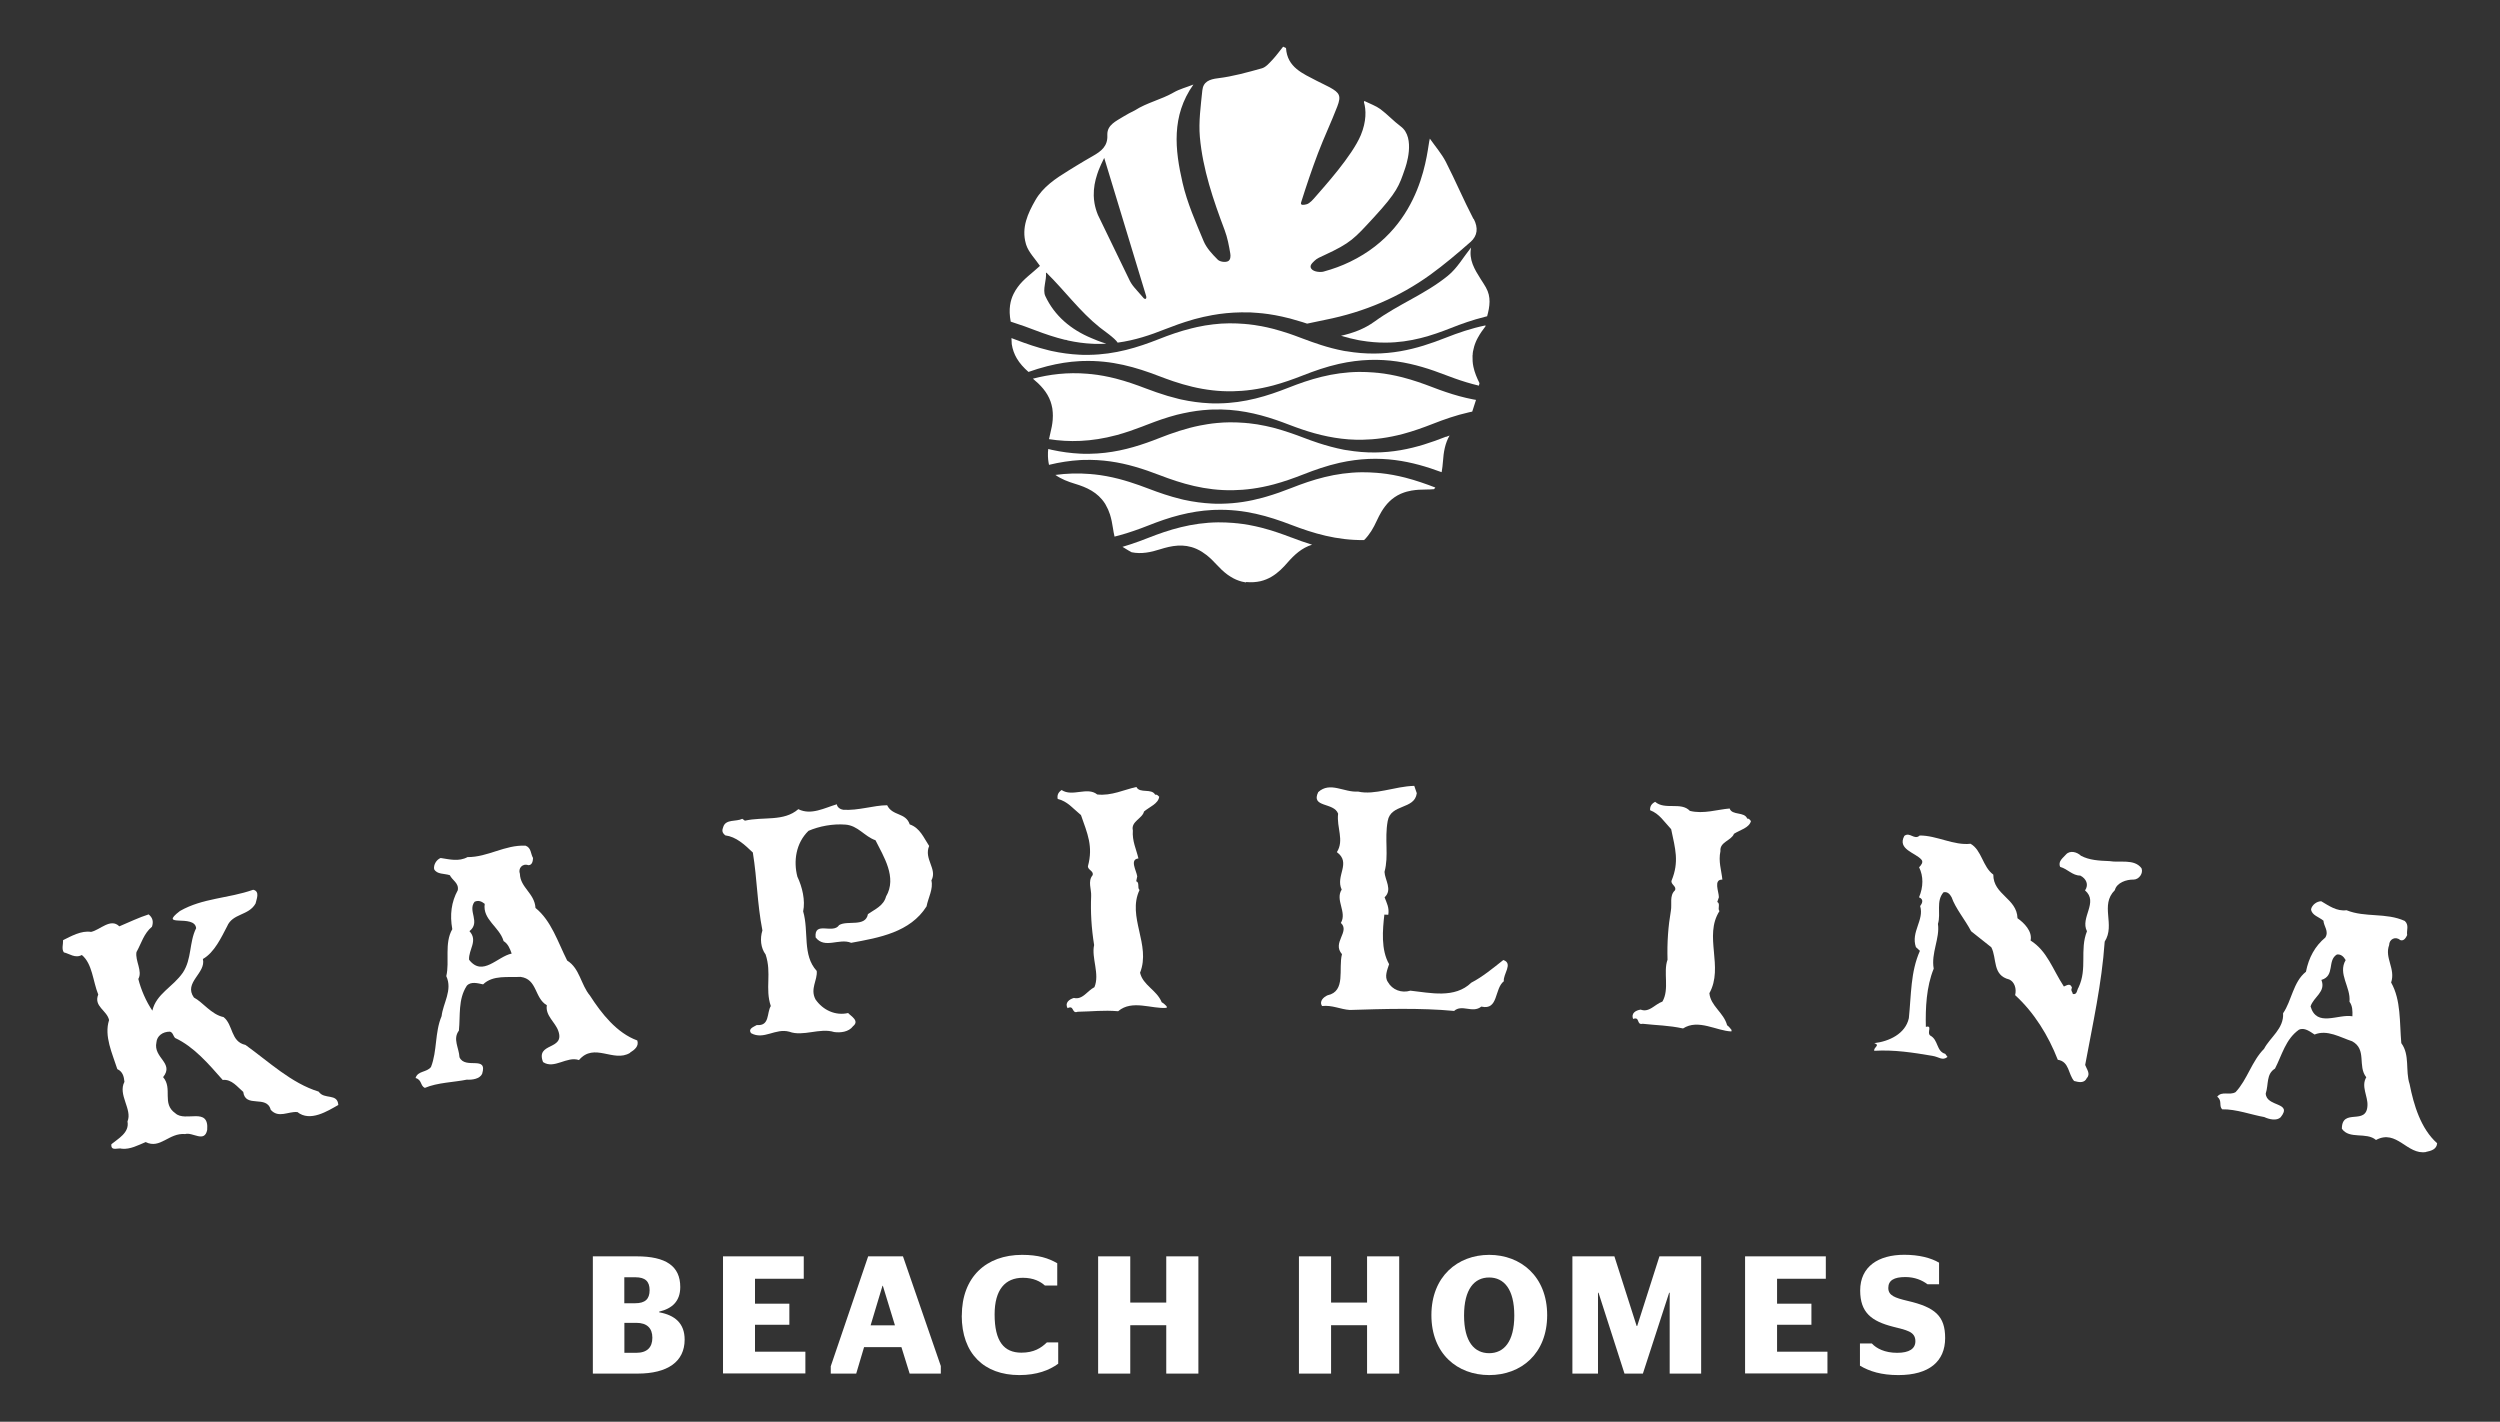
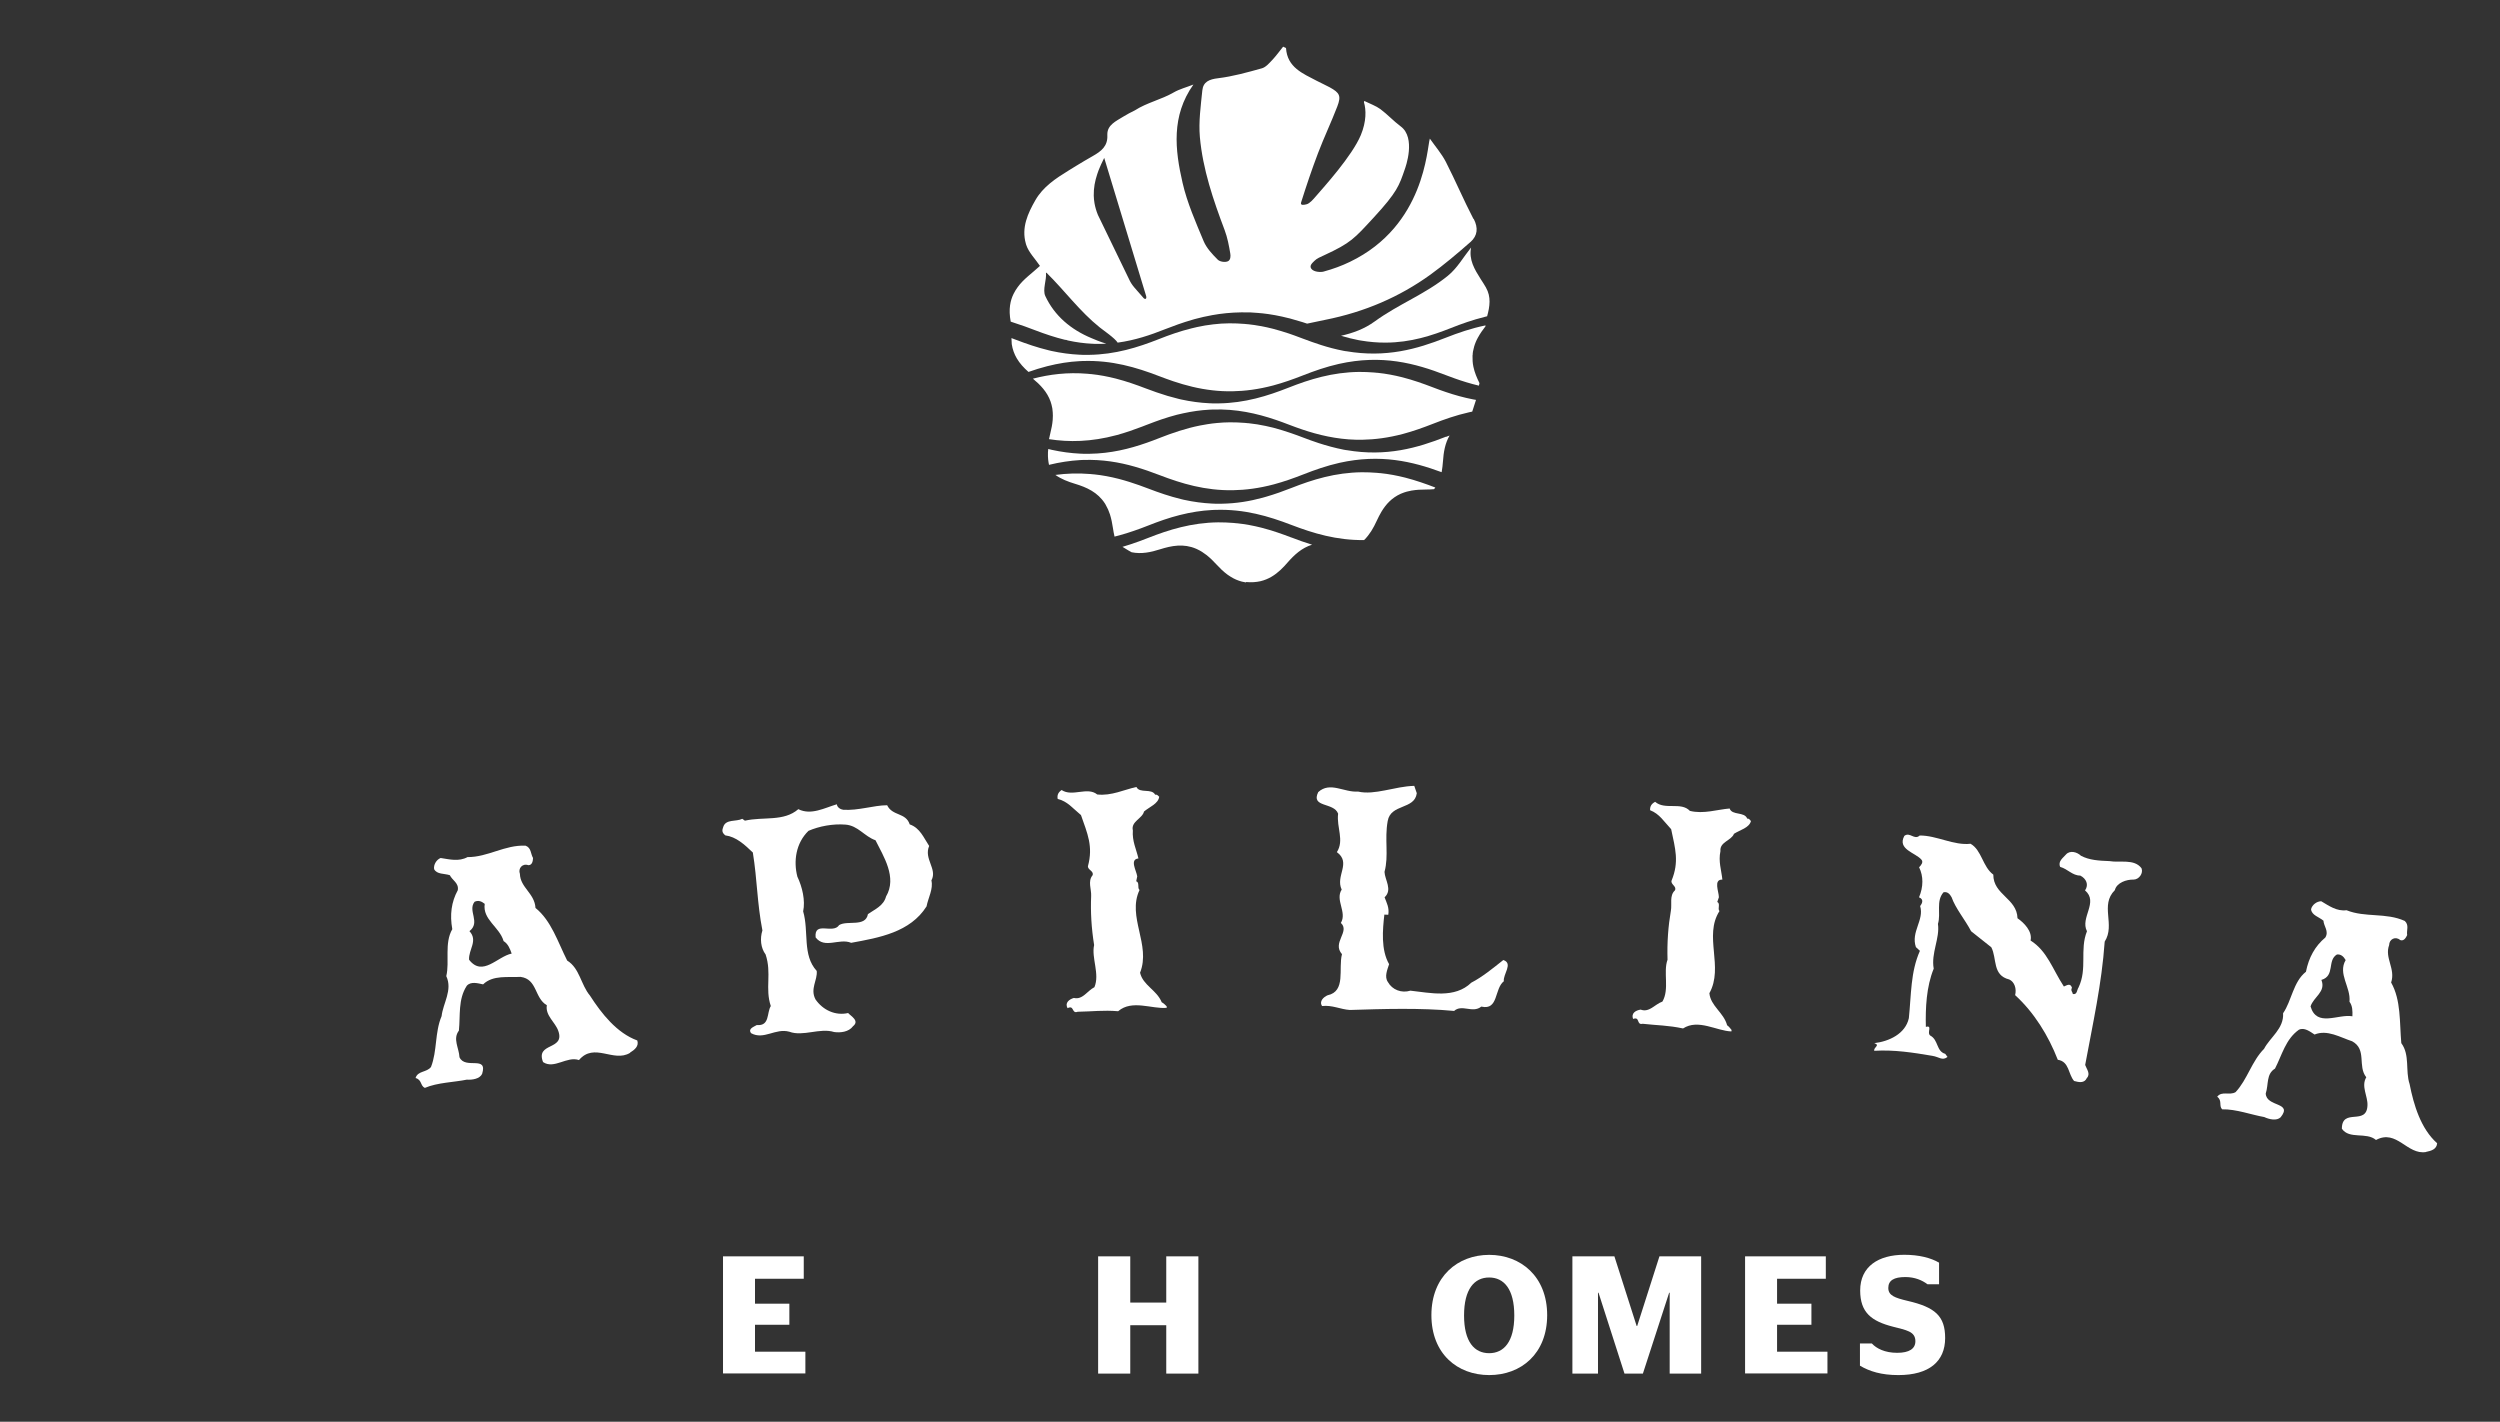
<svg xmlns="http://www.w3.org/2000/svg" viewBox="0 0 336.89 191.59">
  <rect x="0" y="0" width="336.89" height="191.59" fill="#333333" stroke="none" />
  <g fill="#fff">
    <path d="m200.25 38.76c-.22-.39-.47-.77-.71-1.14-.84-1.33-1.63-2.63-1.3-4.27-1.06 1.32-1.86 2.78-3.13 3.81-3.09 2.51-6.6 3.79-9.85 6.15-1.42 1.03-2.94 1.57-4.55 1.94.82.25 1.58.43 2.33.58l.34.06c1.13.19 2.26.29 3.35.28 3.38-.01 6.22-.95 8.78-1.96 1.38-.55 2.92-1.1 4.61-1.52.09-.02.19-.05.28-.07.36-1.32.56-2.61-.16-3.87z" />
    <path d="m198.55 29.49c-1.32-2.54-2.42-5.15-3.72-7.69-.56-1.08-1.41-2.07-2.15-3.12-.4 1.25-.64 11.72-10.76 16.6-1.12.54-2.25.96-3.57 1.32-.36.1-1.29.07-1.63-.37-.33-.44.14-.8.4-1.07.31-.33.87-.56 1.31-.76 3.63-1.68 4.05-2.23 6.69-5.09 3.16-3.43 3.43-4.3 4.19-6.52.09-.25 1.53-4.22-.56-5.76-.97-.72-1.77-1.61-2.74-2.33-.59-.43-1.35-.7-2.17-1.1 0 .06-.02.12-.04.18.3.99.35 2.57-.42 4.42-1.18 2.83-5 7.02-6.04 8.23-.38.44-.84.99-1.28 1.1-.29.07-.87.21-.73-.25.7-2.23 1.45-4.45 2.28-6.64.8-2.11 1.78-4.16 2.59-6.27.56-1.45.34-1.86-1.02-2.61-.57-.31-1.17-.57-1.74-.87-1.88-.99-3.97-1.8-4.14-4.4 0-.04-.13-.07-.39-.2-.47.58-.94 1.24-1.48 1.81-.41.43-.87.97-1.4 1.11-1.94.54-3.9 1.09-5.88 1.33-1.2.14-2.01.48-2.13 1.65-.21 2.08-.51 4.21-.33 6.27.39 4.35 1.8 8.47 3.34 12.55.38 1.01.58 2.09.76 3.16.06.34.05.87-.33 1.04s-1.08.06-1.36-.22c-.74-.74-1.51-1.56-1.9-2.49-1.07-2.57-2.22-5.16-2.84-7.86-1.03-4.47-1.54-9.02 1.46-13.25-.96.38-1.87.61-2.65 1.06-1.67.97-3.61 1.37-5.24 2.42-.54.26-1.06.54-1.57.85-.96.6-2.15 1.11-2.14 2.39v.1c.08 1.49-.84 2.18-1.95 2.81-.75.43-1.49.86-2.22 1.31-.34.21-.69.42-1.04.64-1.76 1.08-3.47 2.22-4.49 4.01-1.01 1.76-1.9 3.69-1.28 5.85.02.06.03.11.05.17.33 1.01 1.22 1.89 1.85 2.83-1.03.96-2.22 1.77-3 2.86-.18.24-.38.55-.56.92-.41.83-.71 2.02-.38 3.73l.68.23c.78.25 1.6.54 2.5.89 1.57.6 2.87 1.02 4.1 1.32 0 0 .07.02.09.02h.1s.24.08.24.08c1.1.24 2.2.39 3.27.44h.06c.13 0 .25.01.38.02h.1.45.21c.23 0 .47-.02.7-.03-.85-.25-1.75-.64-1.96-.73-2.81-1.16-5.02-3.03-6.26-5.69-.4-.87.2-2.17.09-3.15l.09.03c2.44 2.4 4.49 5.22 7.16 7.35.43.34 2.08 1.48 2.41 2.05 2.35-.32 4.43-1.03 6.34-1.79 1.15-.45 2.4-.91 3.76-1.3.09-.03.18-.05.27-.08.77-.21 1.57-.39 2.4-.54 1.22-.22 2.51-.35 3.89-.37h.15c.27 0 .54 0 .82.01h.29c.34.02.68.05 1.01.07.14.01.28.03.42.04h.06c1.22.13 2.41.35 3.66.67l.1.02 1.72.5c.21.07.42.14.64.21.81-.18 1.62-.35 2.43-.51 5.35-1.06 10.05-3.11 14.17-6.08 1.89-1.37 3.66-2.87 5.39-4.39.01-.01.02-.02.04-.03.94-.85 1.05-1.89.42-3.11zm-44.5 10.61c-.23-.28-.48-.55-.72-.82-.16-.18-.32-.36-.48-.55-.08-.09-.15-.19-.22-.28-.14-.19-.27-.39-.37-.59l-4.31-8.9c-.22-.54-.37-1.06-.46-1.58-.06-.34-.09-.68-.1-1.02-.01-.5.03-1 .11-1.48s.21-.95.36-1.41c.1-.31.21-.61.34-.9.06-.15.12-.29.19-.44.13-.29.27-.57.41-.85 1.85 6.1 3.75 12.36 5.65 18.61.1.37-.11.56-.41.21z" />
    <path d="m198.86 53.88c-.12-.02-.23-.04-.35-.06-.31-.06-.62-.13-.93-.2-1.26-.29-2.46-.68-3.63-1.1-.31-.11-.62-.23-.93-.35-1.28-.49-2.59-.95-3.98-1.31s-.05-.01-.08-.02c-1.06-.27-2.16-.48-3.31-.6-.02 0-.04 0-.07 0-.13-.01-.26-.03-.39-.04-.7-.06-1.38-.08-2.05-.08-3.58.04-6.64.99-9.5 2.12-2.84 1.12-5.86 2.07-9.4 2.12-.08 0-.15 0-.23 0-.06 0-.12 0-.17 0-.11 0-.23 0-.34 0-.03 0-.07 0-.1 0-.14 0-.29 0-.44-.02 0 0-.02 0-.03 0-.6-.03-1.22-.08-1.85-.17-.63-.08-1.27-.2-1.93-.34-.12-.03-.25-.06-.37-.09-.49-.12-.98-.25-1.45-.39-1.01-.3-1.98-.65-2.94-1.01-1.28-.49-2.59-.95-3.98-1.31s-.05-.01-.08-.02c-1.06-.27-2.16-.48-3.31-.6-.02 0-.04 0-.07 0-.13-.01-.26-.03-.39-.04-2.72-.23-5.13.08-7.37.66 1.01.84 1.92 1.78 2.38 3.08.09.27.17.55.22.84 0 .05.02.11.03.16v.03c.04.3.06.6.06.9 0 .17 0 .33-.02.5v.03c-.05.61-.17 1.21-.32 1.8-.07.27-.13.54-.18.81 2.69.42 5.66.38 9.09-.54s.01 0 .02-.01c1.21-.32 2.36-.73 3.49-1.16.15-.06.31-.12.46-.18.39-.15.79-.3 1.19-.45.23-.08.46-.17.7-.25.08-.03.16-.05.23-.08.67-.23 1.35-.43 2.06-.62.28-.07.56-.13.83-.19 1.23-.27 2.4-.43 3.51-.49.15 0 .29-.01.43-.02h.05c3.17-.11 5.93.52 8.5 1.39.59.2 1.18.42 1.75.64.31.12.62.24.94.35 2.2.8 4.54 1.45 7.14 1.64.59.04 1.19.06 1.81.05 1.71-.03 3.53-.26 5.52-.79 1.38-.37 2.69-.84 3.97-1.34 1.55-.61 3.15-1.17 4.87-1.56.04 0 .09-.02.13-.03.11-.02.23-.05.34-.07.18-.52.35-1.05.51-1.58-.01 0-.02 0-.04 0z" />
    <path d="m193.43 65.7s-.02 0-.03-.01c-1.28-.49-2.59-.95-3.98-1.31s-.05-.01-.08-.02c-1.06-.27-2.16-.48-3.31-.6-.02 0-.04 0-.07 0-.13-.01-.26-.03-.39-.04-.7-.06-1.38-.08-2.05-.08-3.58.04-6.64.99-9.5 2.12-1.09.43-2.21.83-3.38 1.17-.16.05-.33.09-.49.14-1.72.47-3.54.78-5.53.81-.08 0-.15 0-.23 0-.06 0-.12 0-.17 0-.11 0-.23 0-.34 0-.03 0-.07 0-.1 0-.14 0-.29 0-.44-.02 0 0-.02 0-.03 0-1.2-.06-2.45-.22-3.78-.51-.12-.03-.25-.06-.37-.09-1.53-.37-2.98-.87-4.39-1.41-.84-.32-1.7-.63-2.59-.91-.46-.14-.92-.28-1.39-.4s-.05-.01-.08-.02c-1.06-.27-2.16-.48-3.31-.6-.02 0-.04 0-.07 0-.13-.01-.26-.03-.39-.04-1.68-.14-3.24-.08-4.72.12.79.56 1.7.91 2.63 1.19 1.56.47 3.07 1.13 4.06 2.68.03.05.06.09.08.14 0 0 0 .02.01.02.24.41.43.84.57 1.28 0 .01 0 .02.01.03.18.58.3 1.18.39 1.79.06.4.13.79.22 1.18.2-.05.41-.1.62-.16.67-.18 1.33-.39 1.97-.61.68-.23 1.34-.48 2-.74 1.34-.53 2.72-1.02 4.18-1.39 1.54-.39 2.98-.61 4.34-.68.15 0 .29-.01.43-.02h.05c3.9-.13 7.18.85 10.25 2.03 2.95 1.13 6.09 2.08 9.79 2.04.37-.36.68-.77.96-1.2.28-.44.52-.91.74-1.39.2-.43.41-.85.65-1.25.6-.99 1.38-1.85 2.57-2.39.05-.02.1-.04.15-.06 0 0 .02 0 .02-.01.44-.18.89-.3 1.35-.38h.03c.6-.1 1.21-.13 1.83-.13.38 0 .75-.02 1.13-.05.05-.07.1-.13.15-.2z" />
    <path d="m194.85 58.85c-3.85 1.52-8.03 2.72-13.38 1.81-.01 0-.03 0-.04 0-.12-.02-.23-.04-.35-.06-1.17-.23-2.3-.54-3.38-.89-.71-.23-1.41-.49-2.1-.75-.53-.21-1.08-.4-1.62-.59-.77-.26-1.55-.51-2.35-.72s-.05-.01-.08-.02c-.33-.08-.66-.16-.99-.23-.75-.16-1.53-.29-2.32-.37-.02 0-.04 0-.07 0-.13-.01-.26-.03-.39-.04-.7-.06-1.38-.08-2.05-.08-.58 0-1.15.04-1.71.09-.44.04-.87.09-1.29.16-.35.05-.69.11-1.02.18-1.95.39-3.75 1.01-5.48 1.69-.56.22-1.13.44-1.71.64-2.34.82-4.85 1.44-7.69 1.48-.08 0-.15 0-.23 0-.06 0-.12 0-.17 0-.11 0-.23 0-.34 0-.03 0-.07 0-.1 0-.14 0-.29 0-.44-.02 0 0-.02 0-.03 0-1.2-.06-2.45-.22-3.78-.51-.12-.03-.25-.06-.37-.09-.04 0-.07-.02-.11-.03-.02.15-.03.29-.04.44v.16c-.02.56.04 1.07.14 1.54 1.47-.36 2.85-.56 4.16-.64.15 0 .29-.01.43-.02h.05c2.54-.08 4.81.3 6.93.91 1.14.33 2.24.71 3.32 1.13 2.97 1.14 6.14 2.1 9.89 2.04 1.71-.03 3.53-.26 5.52-.79 1.38-.37 2.69-.84 3.97-1.34 1.55-.61 3.15-1.17 4.87-1.56 5.53-1.23 9.84-.19 13.77 1.26.09-.48.14-.98.18-1.47.08-1.2.27-2.4.89-3.47-.16.06-.32.12-.48.18z" />
    <path d="m174.04 72.44c-1.28-.49-2.59-.95-3.98-1.31s-.05-.01-.08-.02c-1.06-.27-2.16-.48-3.31-.6-.02 0-.04 0-.07 0-.13-.01-.26-.03-.39-.04-.7-.06-1.38-.08-2.05-.08-3.58.04-6.64.99-9.5 2.12-.76.3-1.52.58-2.31.84-.36.12-.72.23-1.09.34.26.16.51.32.77.47.15.09.31.18.46.26 1.32.27 2.6 0 3.84-.4 1.56-.49 3.17-.8 4.86-.07.05.02.1.04.15.07 0 0 .02 0 .02.01.43.2.82.45 1.19.74 0 0 .02.01.03.02.48.38.92.81 1.33 1.26.46.5.94.97 1.48 1.37.04.03.09.06.13.09.47.33.93.57 1.39.73h.01c.06.02.11.04.17.06.01 0 .03 0 .04.01.04.01.09.03.13.04.02 0 .05.01.07.02.03 0 .06.02.09.02.17.04.33.07.5.1l-.02-.06c.73.07 1.38.02 1.96-.11 1.09-.26 1.96-.83 2.71-1.53.33-.31.64-.64.93-.98.91-1.04 1.92-1.98 3.31-2.41-.95-.29-1.88-.62-2.78-.97z" />
    <path d="m198.45 47.86c0-.33.06-.62.14-.91.01-.05.03-.1.04-.15 0 0 0-.02 0-.03.13-.46.31-.89.54-1.3 0 0 .01-.02.02-.03.28-.52.63-1 .99-1.47 0-.04 0-.08 0-.12-1.91.39-3.68 1-5.38 1.67-3.85 1.52-8.03 2.72-13.38 1.81-.01 0-.03 0-.04 0-.12-.02-.23-.04-.35-.06-1.03-.2-2.02-.46-2.99-.77-.85-.27-1.68-.57-2.5-.88-.36-.14-.73-.28-1.1-.41-.24-.09-.49-.17-.74-.26-.7-.23-1.41-.45-2.14-.64s-.05-.01-.08-.02c-.52-.13-1.04-.25-1.58-.35-.01 0-.02 0-.03 0-.55-.1-1.12-.19-1.7-.25-.02 0-.04 0-.07 0-.13-.01-.26-.03-.39-.04-.7-.06-1.38-.08-2.05-.08-.75 0-1.47.06-2.18.14-.74.08-1.46.21-2.16.36-.11.02-.62.14-.76.18-1.54.38-2.99.89-4.4 1.45-2.84 1.12-5.86 2.07-9.4 2.12-.08 0-.15 0-.23 0-.06 0-.12 0-.17 0-.11 0-.23 0-.34 0-.03 0-.07 0-.1 0-.14 0-.29 0-.44-.02 0 0-.02 0-.03 0-1.2-.06-2.45-.22-3.78-.51-.12-.03-.25-.06-.37-.09-1.53-.37-2.98-.87-4.39-1.41-.1-.04-.2-.07-.29-.11-.11-.04-.21-.08-.32-.12 0 .27.02.55.04.82.11.72.35 1.35.67 1.9.41.7.96 1.29 1.56 1.82 0 0 .02.01.03.02.81-.29 1.65-.55 2.51-.77 1.54-.39 2.98-.61 4.34-.68.15 0 .29-.01.43-.02h.05c3.9-.13 7.18.85 10.25 2.03.63.24 1.28.48 1.93.7 1.67.56 3.41 1.01 5.3 1.22.85.1 1.74.14 2.65.13 1.71-.03 3.53-.26 5.52-.79 1.38-.37 2.69-.84 3.97-1.34 1.55-.61 3.15-1.17 4.87-1.56 5.82-1.3 10.29-.08 14.38 1.5.39.15.79.3 1.19.44 1.06.38 2.16.72 3.3.99.03-.11.05-.22.08-.34-.35-.7-.66-1.43-.82-2.2-.11-.5-.13-1.01-.12-1.55z" />
    <path d="m161.01 43.37s0 0 0 0v.06s0-.04 0-.06z" />
-     <path d="m79.89 169.3h5.91c3.93 0 5.87 1.31 5.87 4.13 0 1.94-1.11 2.91-2.84 3.32v.09c2.1.38 3.43 1.47 3.43 3.68 0 2.98-2.3 4.58-6.34 4.58h-6.03zm5.71 6.32c1.33 0 1.94-.56 1.94-1.76s-.61-1.74-1.92-1.74h-1.49v3.5zm.14 6.68c1.47 0 2.17-.74 2.17-2.03s-.72-2.01-2.17-2.01h-1.6v4.04z" />
    <path d="m97.43 169.3h10.88v3.02h-6.57v3.36h4.63v2.84h-4.63v3.63h6.79v2.93h-11.1v-15.8z" />
-     <path d="m111.96 184.08 5.03-14.78h4.69l5.1 14.78v1.02h-4.2l-1.11-3.57h-5.03l-1.06 3.57h-3.43v-1.02zm5.37-5.48h3.27l-1.63-5.33h-.05l-1.6 5.33z" />
-     <path d="m129.61 177.29c0-5.17 3.25-8.19 8.12-8.19 2.21 0 3.57.45 4.74 1.13v3h-1.67c-.59-.54-1.53-1.04-2.96-1.04-2.39 0-3.81 1.6-3.81 4.94 0 3.61 1.24 5.15 3.61 5.15 1.69 0 2.66-.63 3.43-1.38h1.53v2.87c-1.2.88-2.89 1.53-5.24 1.53-4.74 0-7.76-2.89-7.76-8.01z" />
    <path d="m147.98 185.1v-15.8h4.33v6.23h4.85v-6.23h4.33v15.8h-4.33v-6.52h-4.85v6.52z" />
-     <path d="m175.04 185.1v-15.8h4.33v6.23h4.85v-6.23h4.33v15.8h-4.33v-6.52h-4.85v6.52z" />
    <path d="m192.89 177.22c0-5.21 3.54-8.12 7.79-8.12s7.81 2.91 7.81 8.12-3.52 8.08-7.81 8.08-7.79-2.87-7.79-8.08zm11.17.05c0-3.57-1.4-5.12-3.39-5.12s-3.38 1.56-3.38 5.12 1.4 5.08 3.38 5.08 3.39-1.53 3.39-5.08z" />
    <path d="m211.89 169.3h5.66l3 9.39h.07l3-9.39h5.62v15.8h-4.24v-10.9h-.07l-3.54 10.9h-2.48l-3.5-10.9h-.07v10.9h-3.45z" />
    <path d="m235.16 169.3h10.88v3.02h-6.57v3.36h4.63v2.84h-4.63v3.63h6.79v2.93h-11.1v-15.8z" />
    <path d="m250.64 184.04v-3h1.6c.63.68 1.76 1.26 3.41 1.26s2.46-.56 2.46-1.56c0-1.35-1.26-1.49-3.02-1.96-2.89-.74-4.42-1.9-4.42-4.88 0-3.23 2.46-4.81 5.94-4.81 1.99 0 3.57.41 4.69 1.06v2.91h-1.56c-.72-.54-1.71-.97-2.98-.97-1.53 0-2.3.45-2.3 1.47s.88 1.33 2.6 1.74c3.72.86 5.06 2.05 5.06 5.01 0 3.16-2.17 4.99-6.3 4.99-2.3 0-3.88-.5-5.17-1.26z" />
-     <path d="m40.06 149.86c-1.2-.12-2.52.88-3.58-.31-.53-2.06-3.42-.17-3.7-2.41-.76-.63-1.55-1.75-2.77-1.61-1.89-2.14-3.86-4.47-6.42-5.66-.28-.32-.28-.73-.69-.85-1 0-1.75.59-1.82 1.44-.46 2.11 2.44 2.77.9 4.69 1.34 1.55-.23 3.56 1.65 4.87 1.36 1.25 4.56-.95 4.29 2.24-.36 1.79-1.95.26-2.97.56-2.21-.19-3.35 2.07-5.32 1.08-1.03.43-2.08 1-3.19.9-.46-.19-1.54.42-1.43-.61.88-.74 2.46-1.54 2.17-3.07.69-1.61-1.33-3.6-.41-5.34-.07-.7-.22-1.37-.96-1.71-.67-2.11-1.81-4.45-1.11-6.61-.29-1.32-2.11-1.84-1.46-3.44-.73-1.81-.78-4.14-2.21-5.33-.9.49-1.67-.18-2.42-.35-.34-.43-.08-1.15-.11-1.65 1.06-.52 2.47-1.33 3.77-1.11 1.24-.27 2.63-1.91 3.81-.75 1.26-.53 2.7-1.22 3.95-1.61.56.46.67.98.45 1.66-1.1.91-1.43 2.24-2.09 3.42-.2 1.17.85 2.57.25 3.62.34 1.39 1.04 3.03 1.89 4.27.54-2.29 2.74-3.15 4.11-5.12 1.23-1.86.83-4.07 1.79-5.99-.18-1.97-5.22.01-2.18-2.32 3.08-1.76 6.49-1.67 9.87-2.86.96.21.42 1.33.32 1.85-.93 1.67-3.1 1.3-3.84 3.09-.77 1.46-1.7 3.51-3.26 4.39.46 1.91-2.65 3.17-1.21 5.19 1.23.65 2.34 2.29 4 2.64 1.32 1.05.93 3.31 2.95 3.75 3.12 2.24 6.19 5.17 9.86 6.29.75 1.13 2.54.16 2.65 1.8-1.45.82-3.8 2.33-5.52.95z" />
    <path d="m84.9 141.88c-2.23 1.35-4.82-1.46-6.88.97-1.62-.57-3.35 1.28-4.84.27-1.05-2.69 2.98-1.55 2.06-4.18-.39-1.18-1.78-2.07-1.55-3.48-1.69-.97-1.26-3.52-3.54-3.82-1.68.1-3.72-.28-5.05 1.01-.68-.14-1.64-.44-2.2.19-1.19 1.84-.85 3.98-1.06 6.04-.85 1.13 0 2.28.08 3.59.77 1.7 3.84-.32 3.05 2.24-.31.67-1.32.83-2.07.78-1.68.35-3.95.38-5.65 1.11-.62-.27-.38-1.1-1.25-1.33.3-1 1.5-.73 2.08-1.49.85-2.16.5-4.67 1.43-6.85.18-1.72 1.51-3.51.63-5.39.47-1.98-.29-4.42.81-6.33-.35-1.93-.13-3.66.74-5.25.17-.98-.75-1.33-1.07-2.02-.74-.25-1.75-.09-2.12-.82-.1-.6.33-1.29.88-1.5 1.19.18 2.44.52 3.62-.12 2.73.02 5.03-1.67 7.82-1.54.79.29.67 1.09 1.01 1.66-.02.38-.09.97-.63.97-.79-.29-1.42.43-1.14 1.17.05 1.85 1.99 2.62 2.1 4.59 2.14 1.73 3 4.57 4.27 7.09 1.7 1.05 1.84 3.26 3.07 4.72 1.54 2.4 3.62 5.05 6.38 6.05.25.79-.38 1.26-.98 1.64zm-17.04-15.07c-.55-1.9-2.86-2.89-2.54-5.01-.43-.35-.87-.52-1.37-.28-.96 1.23.85 2.76-.69 3.96 1.19 1.26-.14 2.5-.05 3.85 1.82 2.36 3.82-.44 5.74-.83-.23-.67-.5-1.33-1.1-1.69z" />
    <path d="m125.51 118.63c.28 1.16-.43 2.34-.65 3.51-2.21 3.49-6.37 4.22-10.16 4.91-1.62-.67-3.57.87-4.79-.73-.22-2.28 2.34-.39 3.17-1.66 1.12-.68 3.56.32 3.88-1.48.88-.62 2.11-1.1 2.44-2.37 1.52-2.57-.35-5.42-1.42-7.58-1.49-.51-2.36-1.99-4.06-2.11-1.69-.13-3.51.21-4.97.84-1.73 1.68-2.03 4.13-1.5 6.17.67 1.41 1.09 3.22.78 4.68.8 2.75-.14 5.88 1.83 8.03.12 1.26-.92 2.39-.17 3.83 1 1.46 2.72 2.24 4.4 1.84.37.42 1.58 1.04.66 1.78-.58.79-1.72.9-2.55.78-1.9-.6-4.2.65-6.03-.04-1.9-.52-3.42 1.15-5.15.2-.47-.61.37-.86.76-1.1 1.78.16 1.32-1.64 1.89-2.56-.8-2.39.15-4.4-.7-6.95-.66-.88-.78-2.14-.43-3.24-.72-3.7-.69-6.78-1.29-10.5-1.13-1.08-2.25-2.12-3.71-2.31-.49-.4-.44-.7-.27-1.16.35-1.06 1.74-.66 2.56-1.07l.35.25c2.53-.57 5.22.16 7.2-1.55 1.72.86 3.55-.18 5.19-.66.04.41.48.69.85.74 2.02.14 4.09-.6 5.93-.61.72 1.49 2.51.95 3.04 2.58 1.4.48 1.9 1.83 2.62 2.91-.74 1.75 1.12 3.09.32 4.61z" />
    <path d="m150.7 136.27c-2.05-.17-3.51.04-5.47.07-.85.32-.44-.96-1.37-.48-.39-.72.2-1.19.85-1.38 1.19.28 1.8-.96 2.77-1.45.75-1.78-.43-3.95-.04-5.68-.37-2.32-.49-4.48-.4-6.61.05-.9-.48-1.99.19-2.79.22-.58-.68-.71-.62-1.24.72-2.68-.07-4.37-.94-6.87-1.09-.9-1.82-1.86-3.14-2.18-.1-.53.09-.9.53-1.2 1.46.97 3.46-.49 4.8.6 1.89.22 3.65-.66 5.28-1.01.44.92 2.05.13 2.53 1.05.24-.09.41.15.54.27-.13.95-1.3 1.35-2.05 1.99-.21.95-1.79 1.33-1.5 2.55-.11 1.43.46 2.52.75 3.77-1.22.13-.27 1.64-.16 2.42l-.14.66c.5.15.11.9.45 1.17-1.71 3.62 1.57 7.38.07 11.15.39 1.7 2.25 2.33 2.92 3.98.29.15.46.35.67.55v.2c-1.99.19-4.65-1.14-6.52.44z" />
    <path d="m199.61 135.65c-1.18.94-2.6-.37-3.66.58-4.52-.43-9.59-.27-14.05-.13-1.26-.08-2.39-.69-3.74-.53-.43-.63.2-1.22.74-1.45 2.51-.53 1.43-3.59 1.94-5.54-1.38-1.56 1.12-3.03-.15-4.21.86-1.44-.8-3.09.11-4.49-.88-1.87 1.34-3.59-.65-5.05 1.03-1.6-.06-3.31.17-5.18-.56-1.57-3.73-.78-2.68-2.91 1.6-1.46 3.47.07 5.36-.07 2.27.52 4.93-.7 7.58-.77l.34.99c-.28 2.24-3.52 1.4-3.92 3.75-.45 2.48.17 4.66-.43 6.85.05 1.1 1.11 2.41.01 3.43.3.79.65 1.41.5 2.35l-.53-.02c-.23 2.04-.48 4.73.64 6.68-.23.73-.67 1.69-.16 2.41.58 1.04 1.83 1.53 3.03 1.16 2.69.29 5.97 1.09 8.21-1.08 1.5-.77 2.97-1.99 4.31-3.05 1.37.45-.06 1.92.07 2.86-1.3 1.02-.7 3.94-3.01 3.42z" />
    <path d="m226.8 138.59c-2.01-.43-3.49-.41-5.44-.63-.88.21-.32-1.01-1.29-.65-.3-.77.35-1.16 1.02-1.26 1.15.44 1.91-.72 2.93-1.08.98-1.67.08-3.97.69-5.64-.07-2.34.09-4.5.45-6.6.17-.89-.22-2.03.54-2.74.3-.55-.58-.79-.45-1.31 1.06-2.57.49-4.34-.05-6.94-.97-1.03-1.57-2.07-2.84-2.56-.03-.54.21-.88.68-1.13 1.33 1.15 3.49-.04 4.68 1.22 1.84.46 3.71-.19 5.36-.32.32.97 2.01.39 2.37 1.37.25-.06.39.2.5.33-.25.92-1.46 1.18-2.29 1.71-.33.91-1.95 1.09-1.82 2.33-.3 1.41.13 2.56.26 3.84-1.23-.03-.48 1.6-.47 2.38l-.22.64c.47.21 0 .9.3 1.22-2.16 3.37.61 7.52-1.36 11.07.17 1.74 1.93 2.6 2.39 4.32.27.19.41.41.6.63l-.02.2c-2-.06-4.47-1.73-6.52-.4z" />
    <path d="m287.53 118.53c-.99-.03-2.3.43-2.54 1.42-2.05 2.04.1 4.64-1.37 6.94-.4 5.72-1.59 10.99-2.63 16.62.2.57.76 1.19.22 1.77-.32.7-1.04.58-1.71.39-.81-.91-.63-2.62-2.2-2.86-1.27-3.26-3.18-6.36-5.75-8.71.22-.88-.09-1.79-.79-2.11-2.31-.57-1.63-2.82-2.42-4.34l-2.72-2.16c-.8-1.53-2.12-3.1-2.63-4.58-.23-.41-.54-.79-1.09-.67-1.05 1.2-.32 2.84-.75 4.26.28 1.94-.95 3.94-.57 6.03-1 2.45-1.12 5.32-1.06 7.85.95-.27.08.8.6 1.17 1.11.59.79 2.11 2.01 2.46l.31.42c-.71.55-1.11 0-2.04-.15-2.58-.44-5.16-.84-7.83-.68-.13-.48.86-.73 0-1.03 1.98-.23 4.2-1.25 4.66-3.37.33-3.17.22-6.21 1.49-9.07l-.54-.5c-.71-2.05 1.15-3.66.57-5.53.26-.33.55-.91-.15-1.18.59-1.4.61-2.84.01-4.05.29-.29.6-.69.32-1.02-.8-.95-3.3-1.38-2.31-3.21.75-.58 1.35.62 2.07-.05 2.28-.02 4.62 1.38 6.85 1.11 1.52.86 1.62 3.1 3.07 4.16-.01 2.73 3.18 3.18 3.26 5.88.86.59 2.04 1.76 1.76 3 2.26 1.43 2.95 3.85 4.49 6.2.39-.15.87-.53 1.09.17-.22.38.08.55.12.84.6.13.54-.58.76-.87 1.23-2.58.13-5.06 1.14-7.59-.95-1.84 1.6-3.92-.26-5.5.54-.78.16-1.59-.64-2-1.07 0-1.68-.88-2.71-1.17-.34-.75.4-1.22.8-1.69.54-.58 1.49-.31 2 .19 1.11.59 2.42.67 3.85.72 1.37.25 3.32-.35 4.31.96.27.66-.32 1.52-1.06 1.53z" />
    <path d="m326.93 155.24c-2.56.44-3.95-3.13-6.75-1.62-1.3-1.12-3.59-.04-4.6-1.52.01-2.88 3.34-.35 3.45-3.13.07-1.24-.89-2.58-.16-3.8-1.21-1.52.12-3.74-1.9-4.85-1.6-.52-3.36-1.62-5.07-.91-.59-.38-1.37-1.01-2.12-.64-1.79 1.28-2.26 3.39-3.21 5.23-1.21.74-.84 2.11-1.25 3.36.09 1.86 3.69 1.11 2.01 3.2-.53.51-1.53.29-2.21-.03-1.69-.29-3.81-1.09-5.67-1.04-.48-.48.05-1.16-.67-1.7.64-.82 1.66-.13 2.48-.62 1.59-1.7 2.17-4.16 3.84-5.84.8-1.54 2.69-2.71 2.56-4.79 1.16-1.67 1.35-4.22 3.08-5.59.38-1.92 1.22-3.45 2.61-4.61.52-.85-.21-1.51-.25-2.27-.6-.51-1.59-.73-1.67-1.54.13-.6.78-1.08 1.37-1.08 1.04.61 2.08 1.38 3.41 1.21 2.53 1.02 5.29.29 7.84 1.44.63.56.22 1.26.33 1.91-.16.34-.44.86-.94.67-.63-.56-1.48-.12-1.49.68-.64 1.74.89 3.17.27 5.04 1.35 2.39 1.12 5.35 1.37 8.17 1.19 1.6.52 3.71 1.12 5.52.55 2.8 1.51 6.02 3.71 7.97-.06.82-.81 1.03-1.51 1.17zm-10.32-20.27c.18-1.97-1.6-3.74-.52-5.59-.27-.48-.62-.81-1.17-.76-1.35.79-.22 2.88-2.1 3.43.65 1.61-1.05 2.28-1.46 3.57.83 2.86 3.71.99 5.64 1.33.03-.7.02-1.42-.4-1.97z" />
  </g>
</svg>